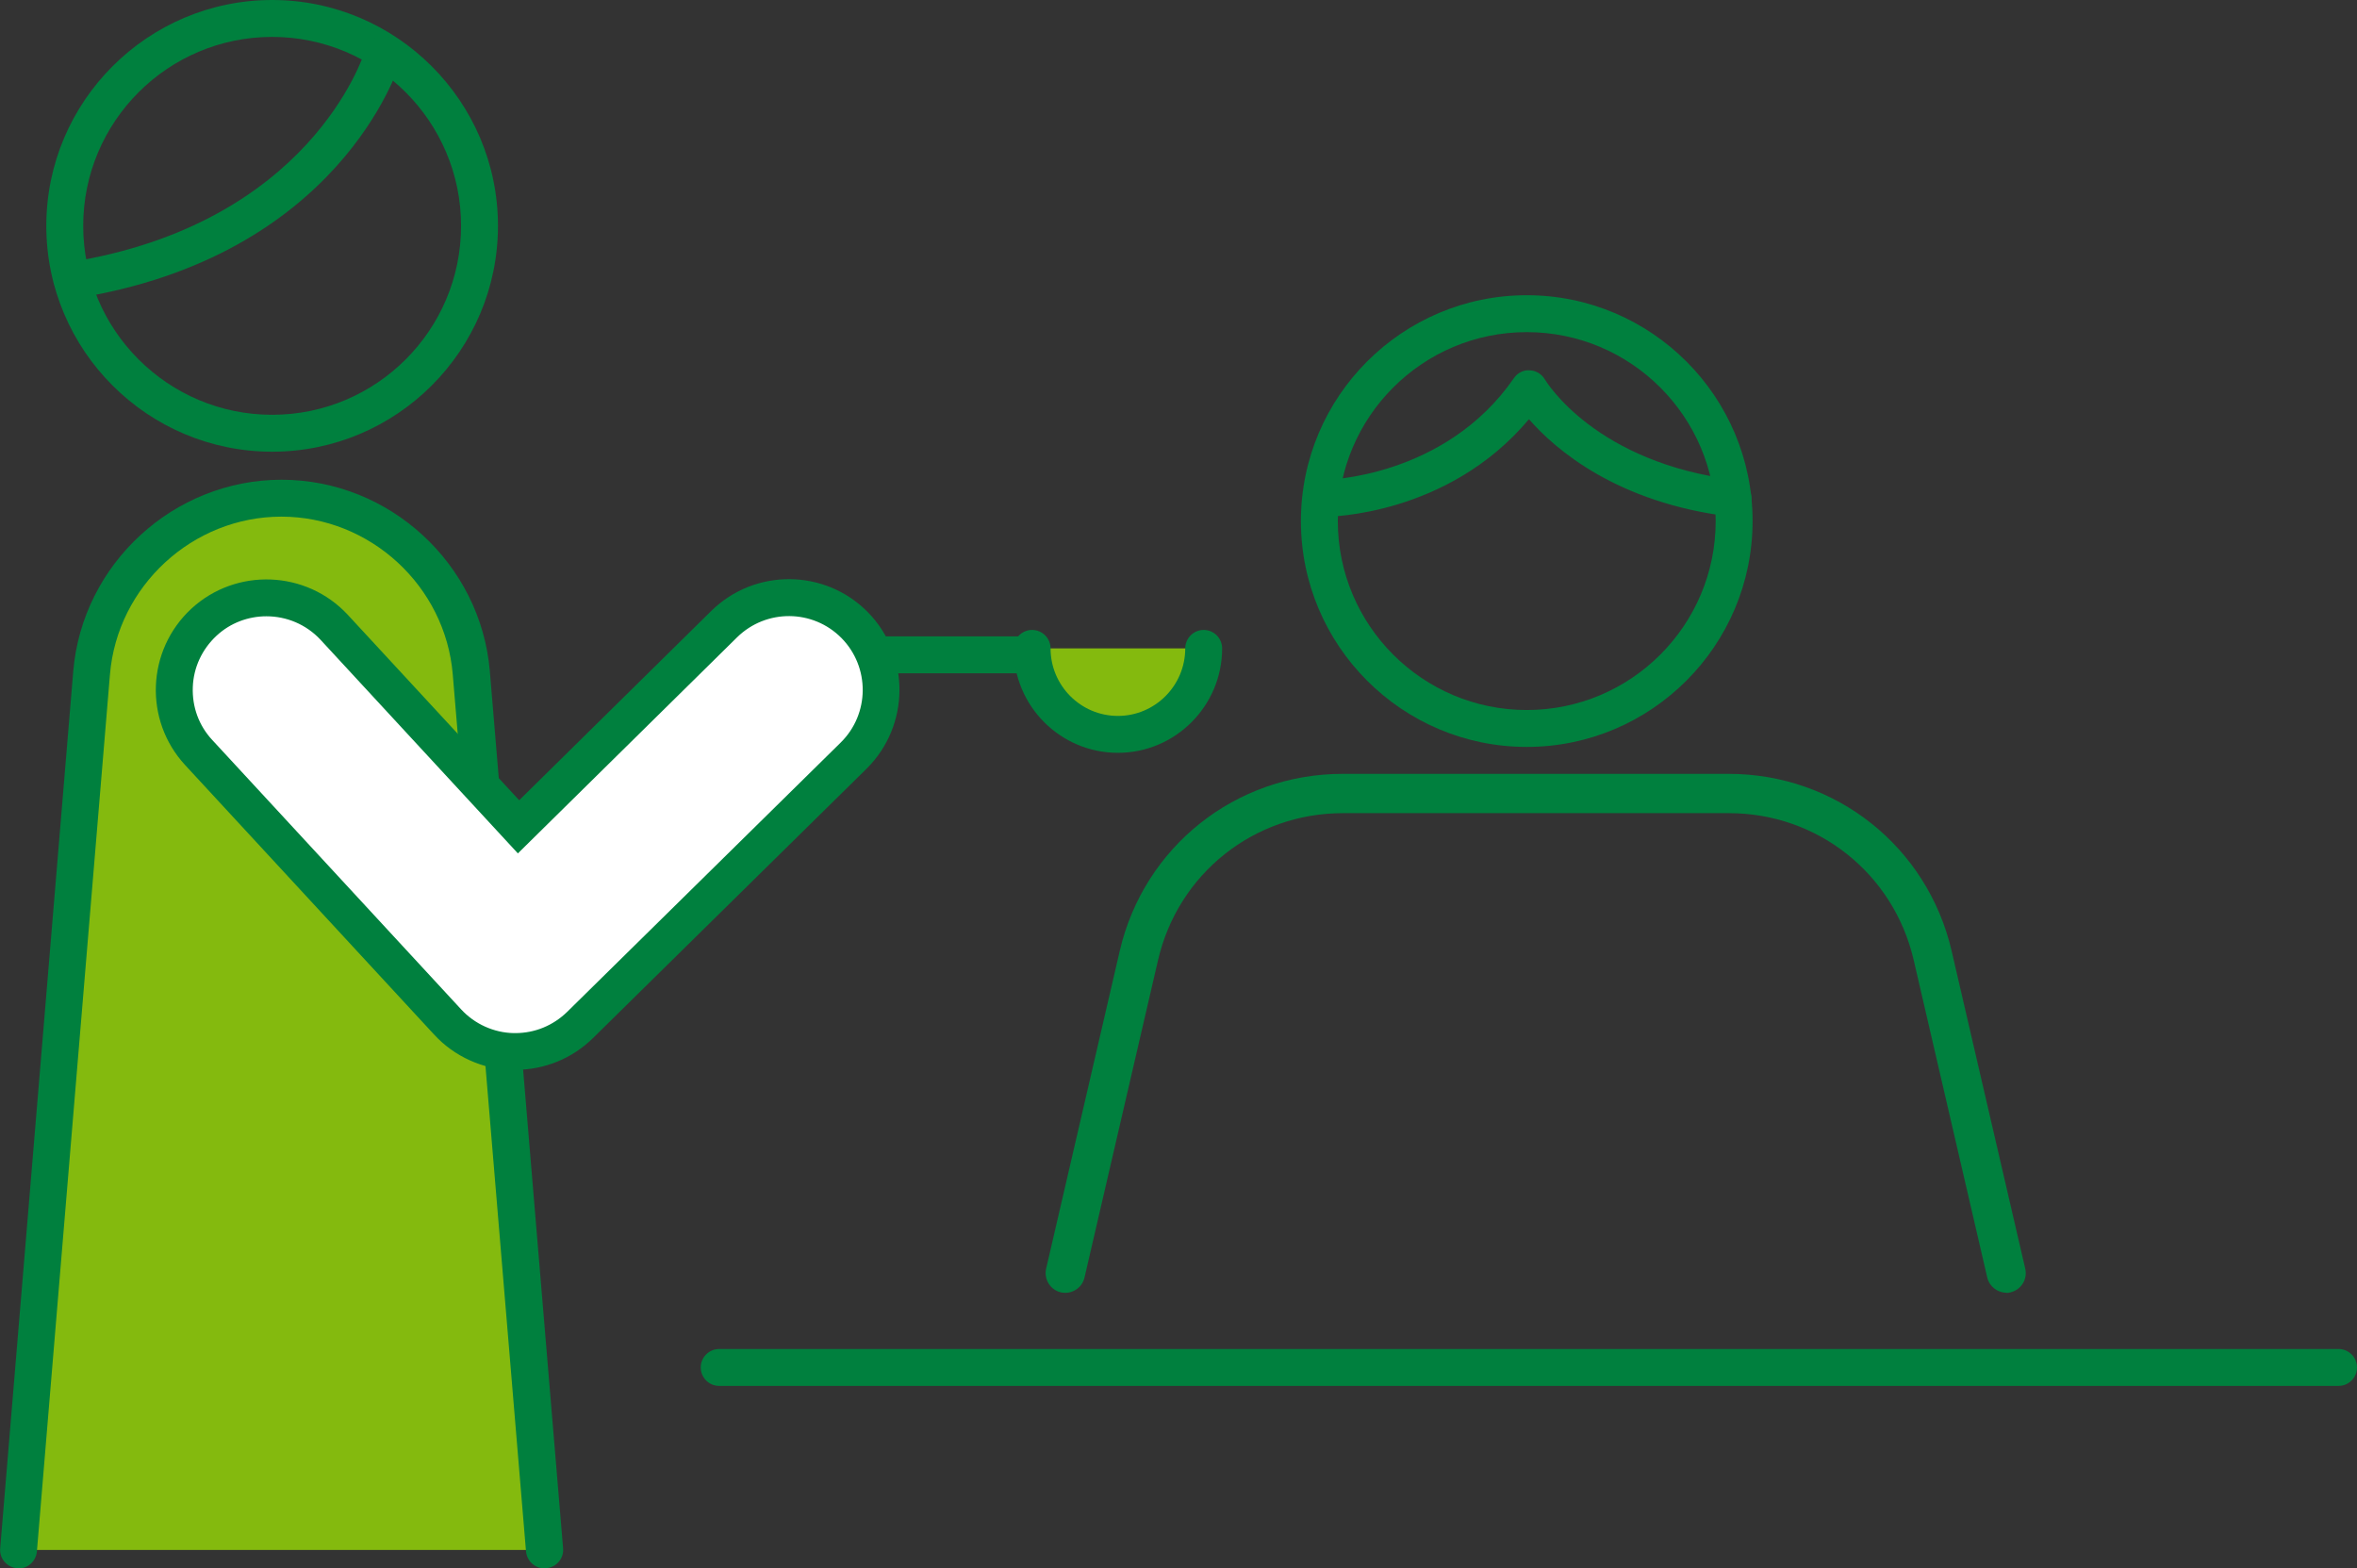
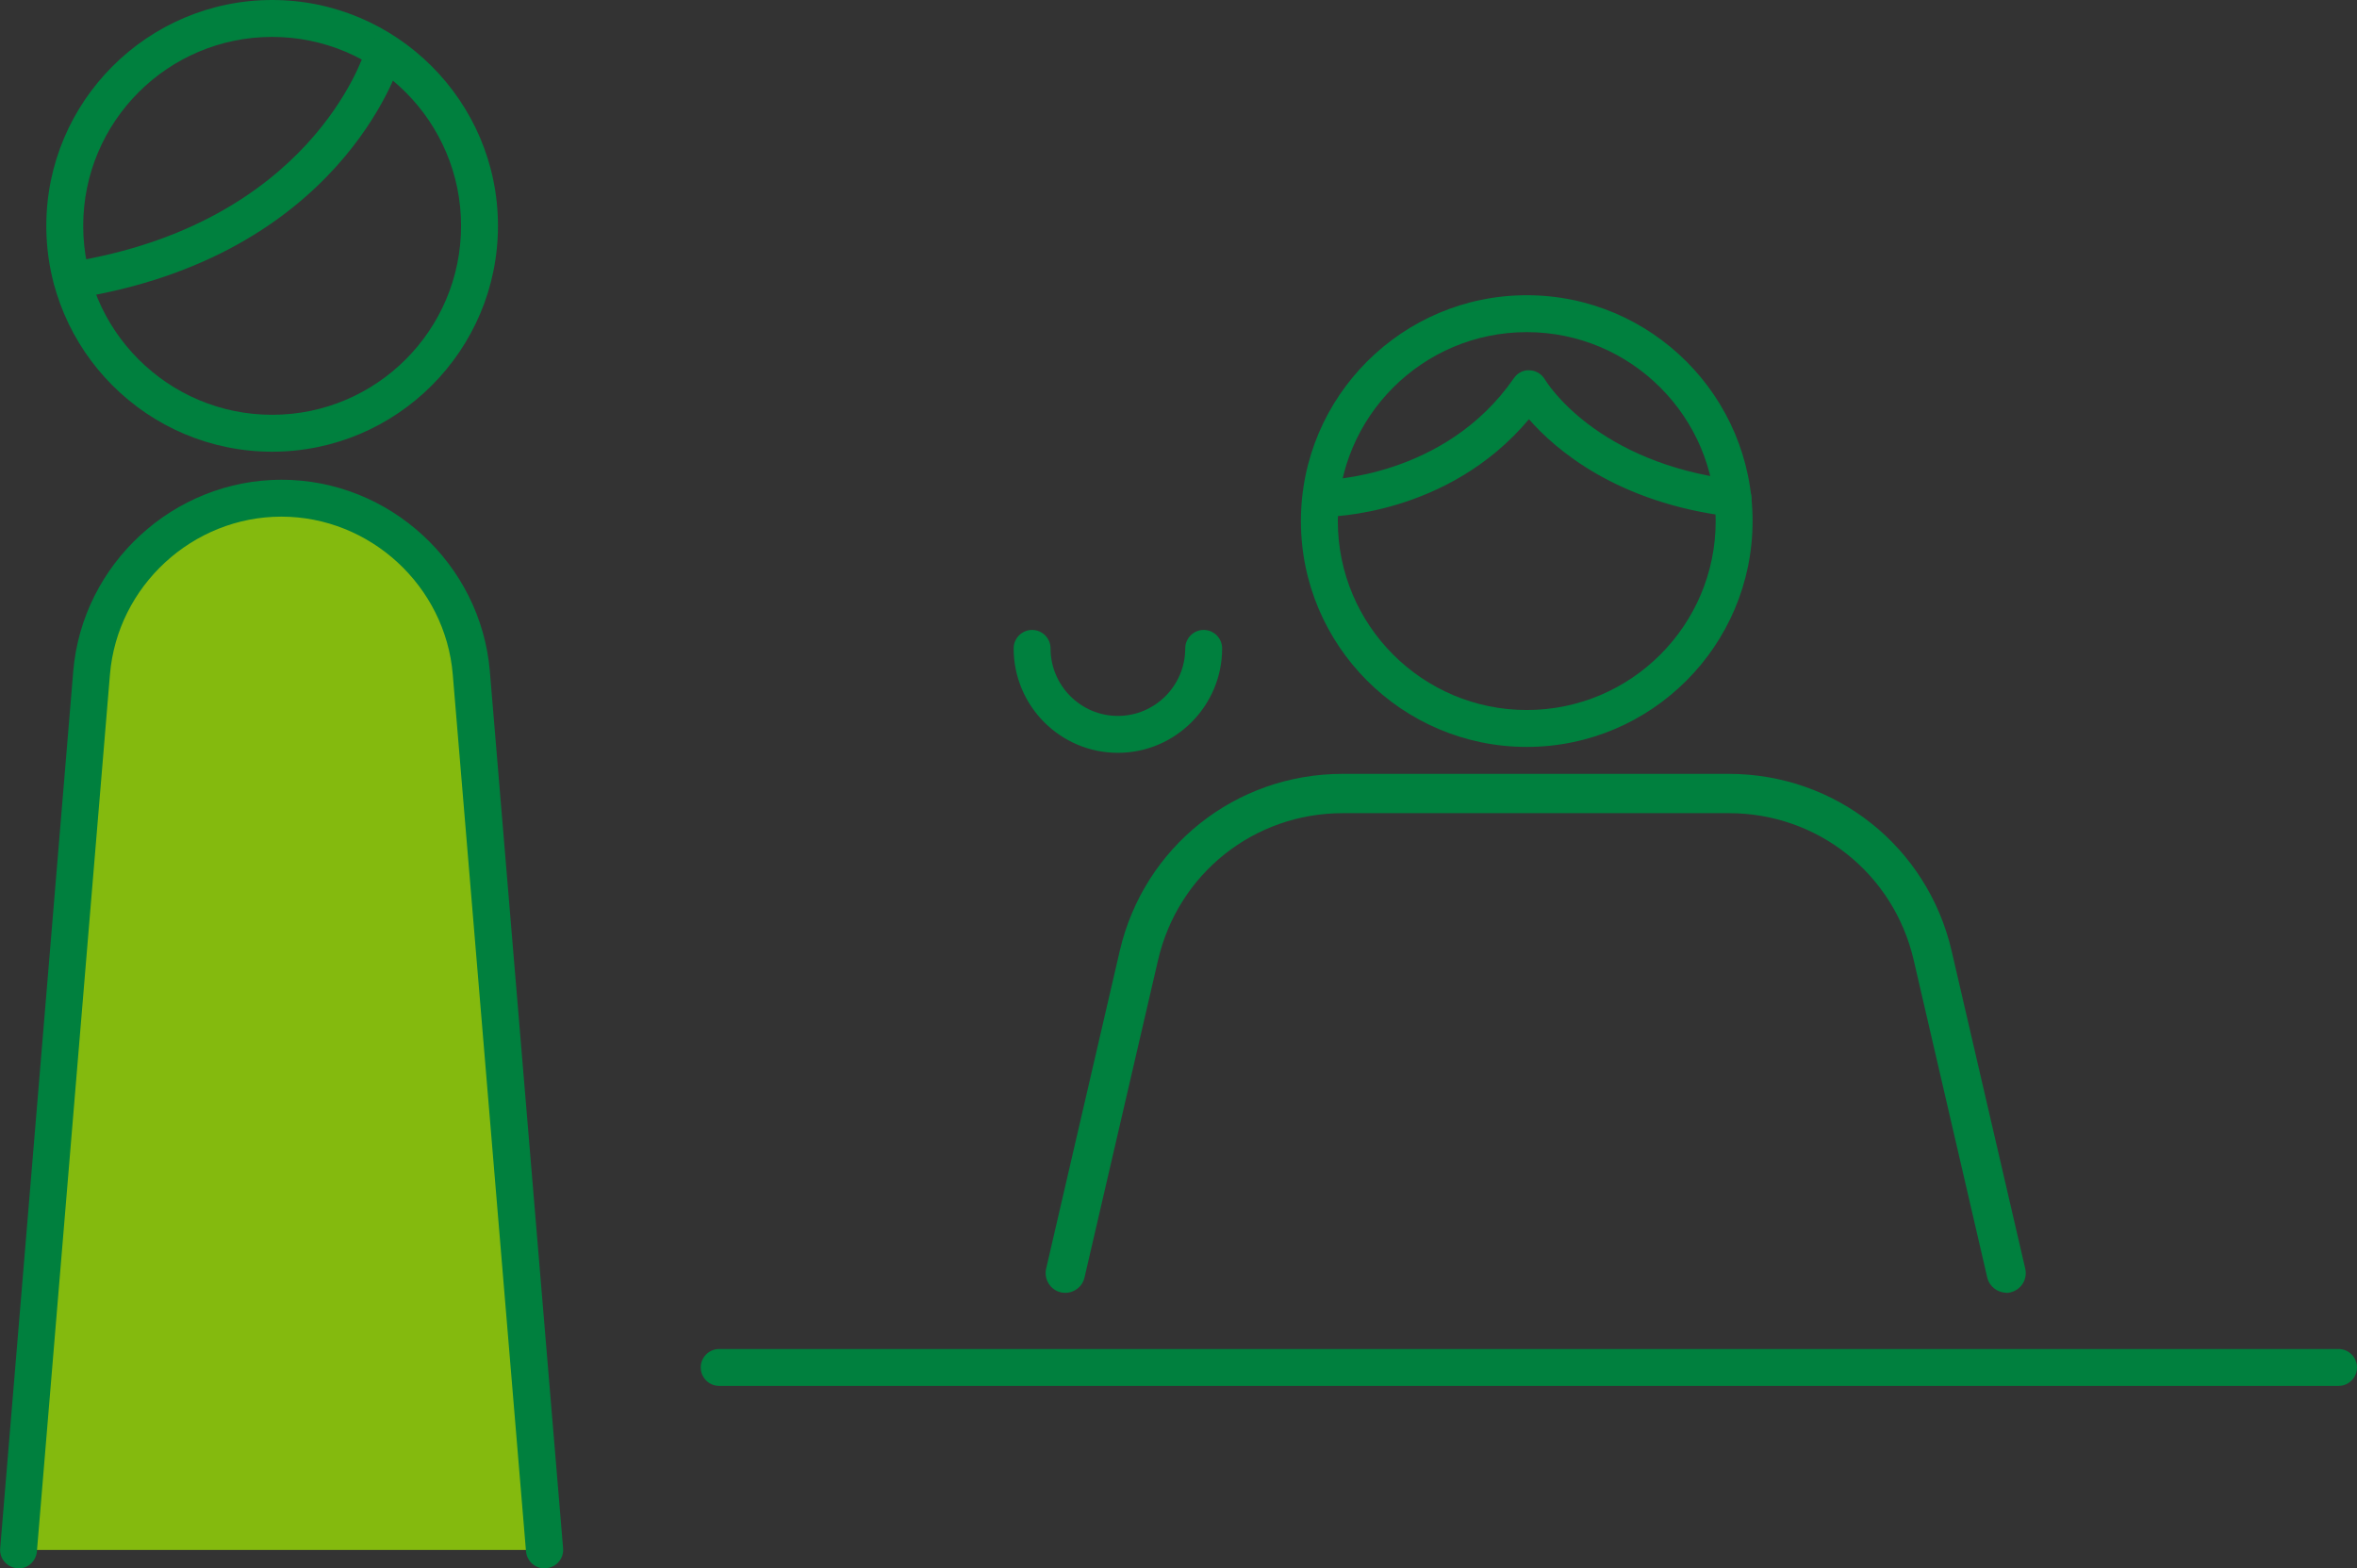
<svg xmlns="http://www.w3.org/2000/svg" id="_イヤー_2" viewBox="0 0 127.75 85">
  <rect x="0" y="0" width="127.75" height="85" fill="#333333" stroke="none" />
  <defs>
    <style>.cls-1{fill:#00803e;}.cls-2{fill:#fff;}.cls-3{fill:#84ba0e;}</style>
  </defs>
  <g id="_ース">
    <g>
      <g>
        <path class="cls-3" d="M1,84l3.97-47.53c.45-5.35,4.92-9.47,10.29-9.47h0c5.37,0,9.84,4.12,10.29,9.47l3.97,47.53" />
        <path class="cls-1" d="M29.51,85c-.51,0-.95-.39-1-.92l-3.97-47.53c-.4-4.79-4.48-8.55-9.29-8.55s-8.89,3.76-9.29,8.55L2,84.08c-.05,.55-.53,.98-1.08,.91-.55-.05-.96-.53-.91-1.08L3.97,36.38c.49-5.82,5.44-10.38,11.29-10.38s10.8,4.56,11.29,10.38l3.97,47.53c.05,.55-.36,1.03-.91,1.08-.03,0-.06,0-.08,0Z" />
      </g>
      <path class="cls-1" d="M126.75,75.11H38.98c-.55,0-1-.45-1-1s.45-1,1-1H126.75c.55,0,1,.45,1,1s-.45,1-1,1Z" />
      <g>
-         <path class="cls-1" d="M55.21,36.49h-8.71c-.55,0-1-.45-1-1s.45-1,1-1h8.71c.55,0,1,.45,1,1s-.45,1-1,1Z" />
        <g>
-           <path class="cls-3" d="M65.24,35.14c0,2.57-2.08,4.65-4.65,4.65s-4.65-2.08-4.65-4.65" />
          <path class="cls-1" d="M60.59,40.8c-3.12,0-5.65-2.54-5.65-5.66,0-.55,.45-1,1-1s1,.45,1,1c0,2.02,1.64,3.66,3.65,3.66s3.65-1.64,3.65-3.66c0-.55,.45-1,1-1s1,.45,1,1c0,3.12-2.54,5.66-5.65,5.66Z" />
        </g>
      </g>
      <path class="cls-1" d="M14.75,24.48c-6.75,0-12.24-5.49-12.24-12.24S8.01,0,14.75,0s12.24,5.49,12.24,12.24-5.49,12.24-12.24,12.24Zm0-22.48c-5.65,0-10.24,4.59-10.24,10.24s4.59,10.24,10.24,10.24,10.24-4.59,10.24-10.24S20.4,2,14.75,2Z" />
      <path class="cls-1" d="M82.75,40.48c-6.75,0-12.24-5.49-12.24-12.24s5.49-12.24,12.24-12.24,12.24,5.49,12.24,12.24-5.49,12.24-12.24,12.24Zm0-22.48c-5.65,0-10.24,4.59-10.24,10.24s4.59,10.24,10.24,10.24,10.24-4.59,10.24-10.24-4.59-10.24-10.24-10.24Z" />
      <g>
-         <path class="cls-2" d="M27.93,57s-.08,0-.12,0c-1.35-.03-2.64-.61-3.55-1.61l-13.49-14.6c-1.87-2.03-1.75-5.19,.28-7.07,2.03-1.87,5.19-1.75,7.07,.28l9.99,10.81,11.15-10.98c1.97-1.94,5.13-1.91,7.07,.05,1.94,1.97,1.91,5.13-.05,7.07l-14.83,14.6c-.94,.92-2.2,1.44-3.51,1.44Z" />
-         <path class="cls-1" d="M27.93,58h-.14c-1.61-.04-3.17-.74-4.26-1.93l-13.49-14.6c-2.25-2.43-2.1-6.23,.33-8.48,2.43-2.24,6.23-2.09,8.48,.33l9.29,10.05,10.41-10.26c2.36-2.32,6.16-2.29,8.48,.06,2.32,2.36,2.29,6.16-.06,8.49l-14.83,14.6c-1.13,1.11-2.63,1.72-4.21,1.72Zm-13.49-24.6c-.97,0-1.95,.35-2.71,1.06-.78,.73-1.24,1.71-1.28,2.78-.04,1.07,.33,2.09,1.06,2.87l13.49,14.6c.73,.79,1.77,1.26,2.84,1.28h.09c1.06,0,2.05-.41,2.81-1.15l14.83-14.6c1.57-1.55,1.59-4.08,.04-5.66-1.55-1.57-4.08-1.59-5.66-.04l-11.88,11.71-10.69-11.57c-.79-.85-1.86-1.28-2.94-1.28Z" />
-       </g>
+         </g>
      <path class="cls-1" d="M108.75,70.06c-.48,0-.92-.33-1.04-.82l-3.99-17.22c-1.09-4.68-5.2-7.95-10.01-7.95h-20.93c-4.81,0-8.92,3.27-10.01,7.95l-3.99,17.22c-.13,.57-.71,.93-1.28,.8-.57-.13-.93-.71-.8-1.28l3.99-17.22c1.31-5.65,6.28-9.6,12.08-9.6h20.93c5.8,0,10.77,3.95,12.08,9.6l3.99,17.22c.13,.57-.22,1.14-.8,1.28-.08,.02-.16,.03-.24,.03Z" />
      <path class="cls-1" d="M3.92,16.19c-.48,0-.91-.35-.99-.84-.09-.54,.29-1.06,.83-1.14C16.76,12.14,19.68,3.09,19.8,2.71c.16-.53,.72-.83,1.25-.67,.53,.16,.83,.71,.67,1.24-.13,.43-3.35,10.63-17.64,12.89-.05,0-.11,.01-.16,.01Z" />
      <path class="cls-1" d="M93.93,28s-.08,0-.12,0c-6.17-.75-9.51-3.64-10.94-5.28-4.39,5.23-10.82,5.29-11.11,5.29-.55,0-1-.45-1-1s.45-1,1-1h0c.06,0,6.54-.09,10.29-5.51,.19-.28,.51-.46,.86-.43,.34,.01,.65,.2,.82,.49,.11,.18,2.79,4.53,10.32,5.45,.55,.07,.94,.57,.87,1.11-.06,.51-.49,.88-.99,.88Z" />
    </g>
  </g>
</svg>